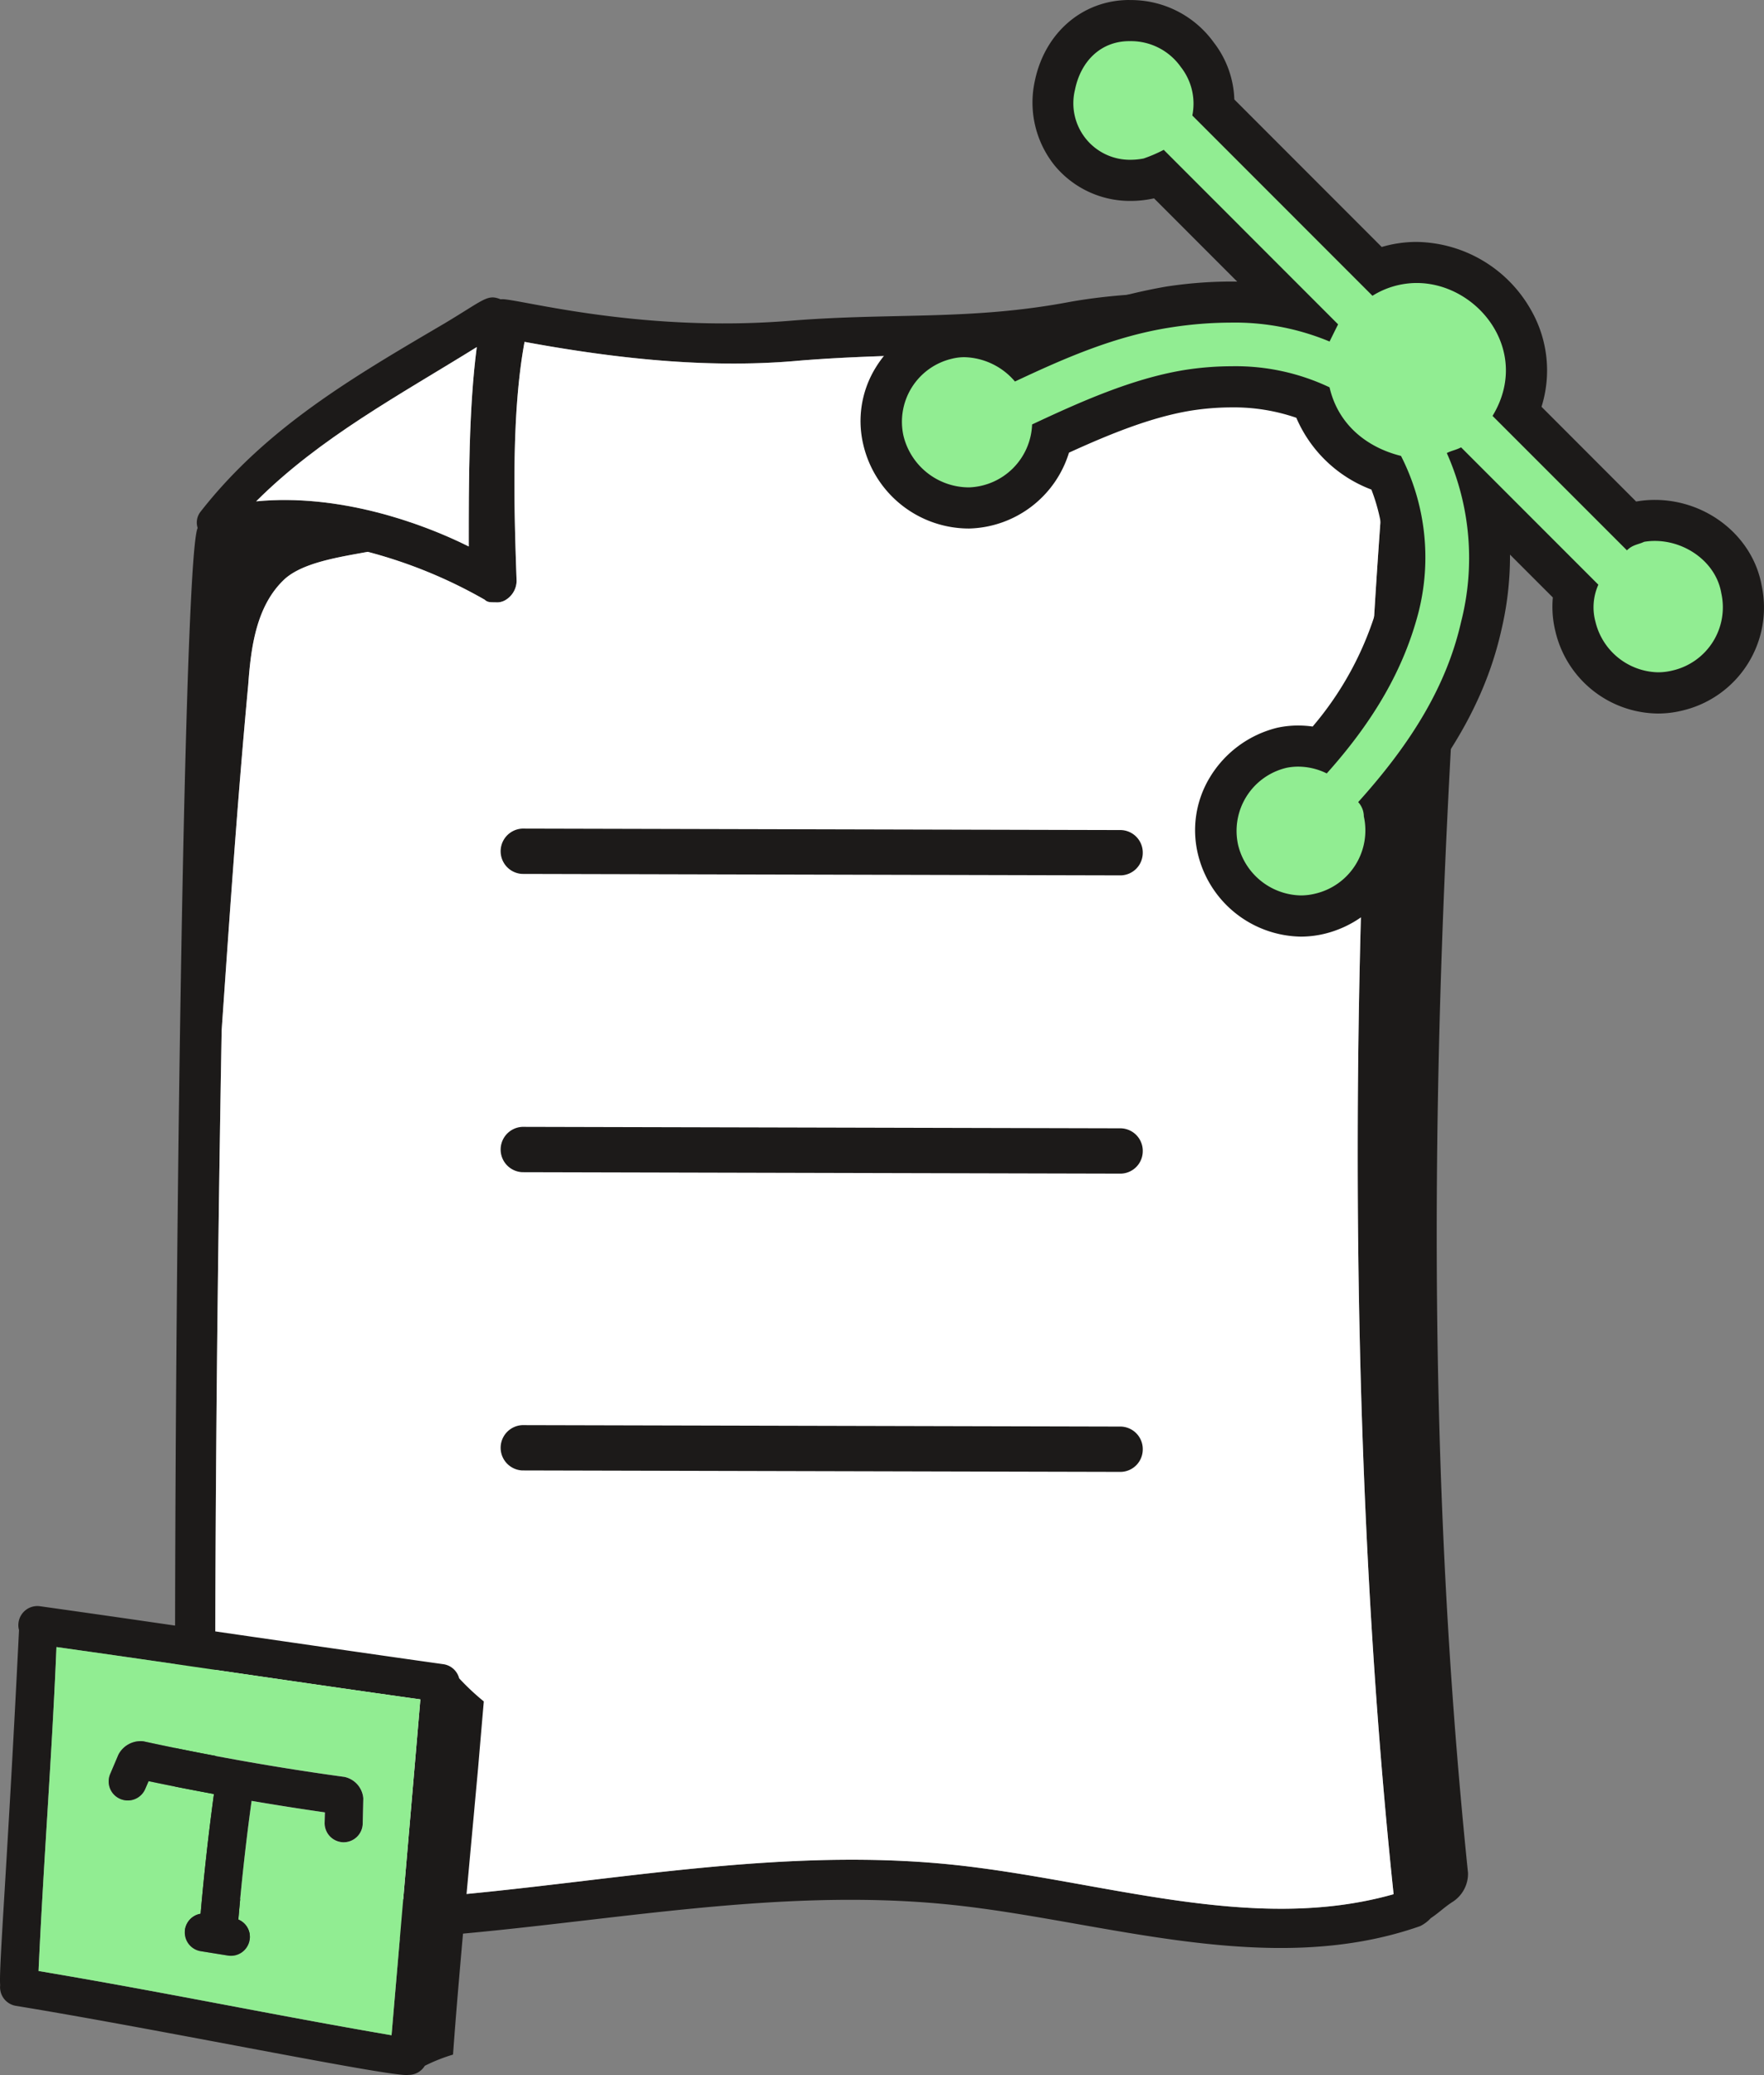
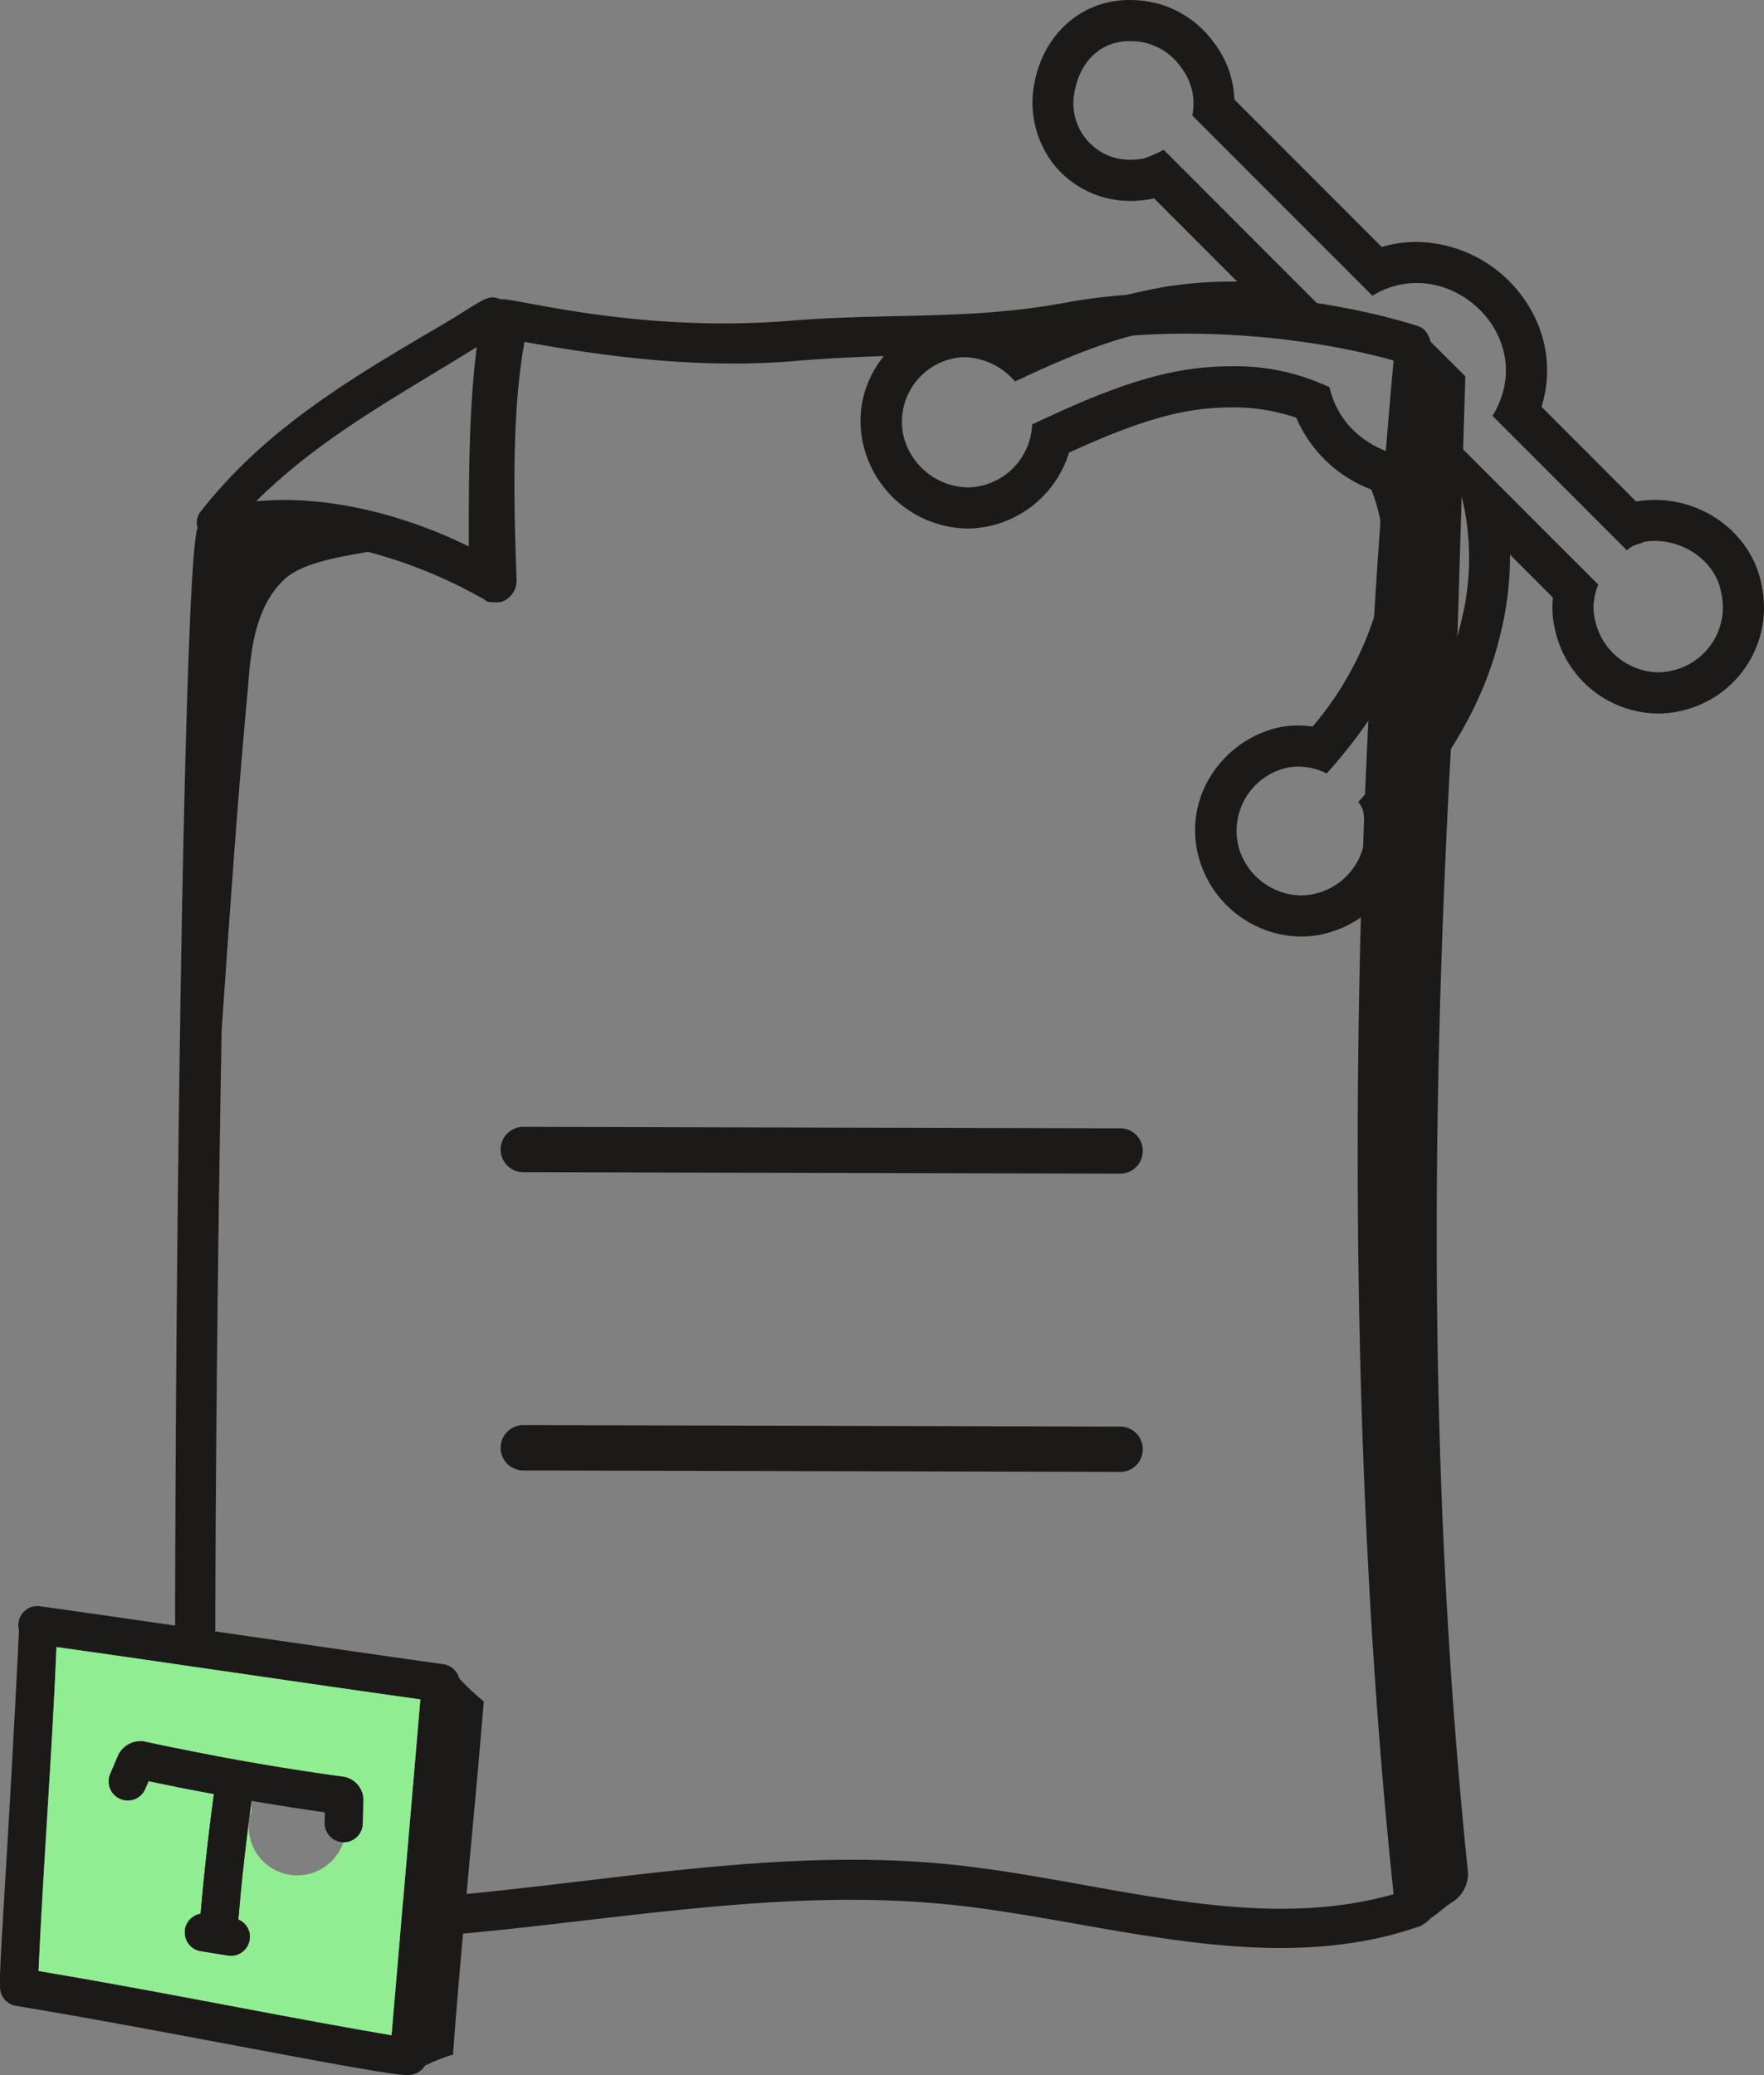
<svg xmlns="http://www.w3.org/2000/svg" width="231" height="271.66" viewBox="0 0 231 271.66">
  <rect x="0" y="0" width="231" height="271.66" fill="#808080" stroke="none" />
  <defs>
    <clipPath id="clip-path">
      <rect id="Rectangle_341" data-name="Rectangle 341" width="169.317" height="216.693" fill="none" />
    </clipPath>
  </defs>
  <g id="Group_913" data-name="Group 913" transform="translate(-539 -470.384)">
    <g id="Group_911" data-name="Group 911" transform="translate(561.925 508.719)">
      <g id="Group_910" data-name="Group 910" clip-path="url(#clip-path)">
        <path id="Path_52569" data-name="Path 52569" d="M167.915,45.4l1.051-34.46c-1.389-1.389-2.79-2.778-4.53-4.517-.35-1.051-.688-1.739-1.739-2.09C149.471.151,130.677-1.238,117.114,1.2,104.238,3.63,94.14,2.591,80.914,3.63,60.382,5.369,44.028.5,42.638.852c-1.738-.7-2.09,0-7.307,3.128C23.494,10.937,12.007,17.556,3.311,28.693a2.286,2.286,0,0,0-.35,2.09C.871,34.949-.518,165.106.183,212.441a2.379,2.379,0,0,0,2.427,2.44c33.759,4.167,66.131-7.307,99.188-3.829,19.833,2.09,41.417,9.735,61.249,2.778a4.749,4.749,0,0,0,1.389-1.039c1.051-.7,1.739-1.4,2.79-2.09a4.385,4.385,0,0,0,2.09-3.829c-5.568-53.942-4.88-106.845-1.4-161.476M39.51,7.108c-1.051,8.008-1.051,17.755-1.051,26.1C32.2,30.082,21.4,26.253,10.618,27.3c8.358-8.358,18.8-13.927,28.892-20.2M159.569,209.651c-18.444,5.23-37.938-1.739-57.421-3.829C69.428,202.343,37.42,213.479,5.4,210c-.35-33.058,0-73.775.7-113.452C7.14,81.584,8.178,66.281,9.58,51.316c.352-4.88,1.039-10.448,4.867-13.927,2.44-2.09,6.957-2.778,10.786-3.479a62.847,62.847,0,0,1,15.315,6.269c.352.338.7.338,1.389.338a2.167,2.167,0,0,0,1.4-.338,2.961,2.961,0,0,0,1.389-2.44c-.35-9.747-.7-21.922,1.039-31.319C58.992,8.86,70.829,9.9,81.965,8.86c13.226-1.051,23.311-.35,36.537-2.44,12.175-2.09,28.541-1.051,41.067,2.44-6.269,68.557-6.269,141.28,0,200.79" transform="translate(0 0)" fill="#1c1a19" />
-         <path id="Path_52570" data-name="Path 52570" d="M37.379,5.681c-1.051,8.008-1.051,17.755-1.051,26.1-6.256-3.128-17.055-6.957-27.841-5.906,8.358-8.358,18.794-13.927,28.892-20.2" transform="translate(2.132 1.427)" fill="#fff" />
-         <path id="Path_52571" data-name="Path 52571" d="M158.513,7.787c-12.525-3.491-28.892-4.53-41.067-2.44-13.226,2.09-23.311,1.389-36.537,2.44-11.136,1.039-22.973,0-36.2-2.44-1.739,9.4-1.389,21.572-1.039,31.319a2.964,2.964,0,0,1-1.389,2.44,2.167,2.167,0,0,1-1.4.338c-.688,0-1.039,0-1.389-.338a62.848,62.848,0,0,0-15.315-6.269c-3.829.7-8.346,1.389-10.786,3.479-3.829,3.479-4.517,9.047-4.867,13.927-1.4,14.965-2.44,30.268-3.479,45.233-.7,39.678-1.051,80.394-.7,113.452,32.02,3.479,64.027-7.658,96.748-4.179,19.482,2.09,38.977,9.059,57.421,3.829-6.269-59.51-6.269-132.234,0-200.79" transform="translate(1.057 1.074)" fill="#fff" />
-         <path id="Path_52572" data-name="Path 52572" d="M117.827,45.679a2.947,2.947,0,0,1-3.452,2.378L37.74,31.564a2.97,2.97,0,0,1,1.253-5.8l76.635,16.493a2.952,2.952,0,0,1,2.2,3.426" transform="matrix(0.978, -0.208, 0.208, 0.978, 1.985, 53.058)" fill="#1c1a19" />
        <path id="Path_52574" data-name="Path 52574" d="M117.827,45.679a2.947,2.947,0,0,1-3.452,2.378L37.74,31.564a2.97,2.97,0,0,1,1.253-5.8l76.635,16.493a2.952,2.952,0,0,1,2.2,3.426" transform="matrix(0.978, -0.208, 0.208, 0.978, 1.985, 92.106)" fill="#1c1a19" />
        <path id="Path_52576" data-name="Path 52576" d="M117.827,45.679a2.947,2.947,0,0,1-3.452,2.378L37.74,31.564a2.97,2.97,0,0,1,1.253-5.8l76.635,16.493a2.952,2.952,0,0,1,2.2,3.426" transform="matrix(0.978, -0.208, 0.208, 0.978, 1.985, 131.154)" fill="#1c1a19" />
      </g>
    </g>
    <g id="Group_912" data-name="Group 912" transform="translate(539 680.645)">
      <g id="Group_887" data-name="Group 887" transform="translate(0 0)">
        <path id="Path_52477" data-name="Path 52477" d="M2.491,3.139a2.334,2.334,0,0,1-.063-.988A2.49,2.49,0,0,1,5.239.024C10.38.746,15.6,1.493,20.828,2.253L31.379,3.781c1.121.162,2,.291,2.126.308l4.99.722c6.573.95,13.133,1.9,19.554,2.8a2.5,2.5,0,0,1,2.077,1.849,31.893,31.893,0,0,0,3.229,3.027c-.241,2.786-.494,5.737-.747,8.726l-.456,4.964c-.089,1.032-.19,2.072-.285,3.109l-.741,8.073c-.684,7.649-1.355,15.1-1.8,21.364a22.6,22.6,0,0,0-3.7,1.469,2.464,2.464,0,0,1-2.09,1.19h-.063c-1.824.393-32.547-5.965-51.4-9.042a2.479,2.479,0,0,1-2.052-2.71c-.19-2.28.924-15.184,2.47-46.49m48.783,53.05c.317-3.761,3.521-40.854,3.774-43.97-15.742-2.2-31.268-4.546-47.655-6.851C6.872,18.463,5.669,33.989,5.049,47.78c16.122,2.7,30.812,5.775,46.224,8.409" transform="translate(0 0.001)" fill="#1c1a19" />
-         <path id="Path_52478" data-name="Path 52478" d="M8.9,4.239c16.388,2.3,31.914,4.648,47.655,6.851C56.305,14.206,53.1,51.3,52.784,55.06c-15.412-2.634-30.1-5.712-46.224-8.409C7.181,32.86,8.384,17.334,8.9,4.239m8.358,19.883a2.486,2.486,0,0,0,3.267-1.3l.443-1.026c2.837.6,5.7,1.152,8.561,1.684-.709,5.192-1.292,10.448-1.748,15.678a2.482,2.482,0,0,0,.025,4.9l3.546.57a2.481,2.481,0,0,0,2.849-2.077,2.451,2.451,0,0,0-1.482-2.634c.443-5.192,1.026-10.4,1.735-15.539q4.787.817,9.6,1.507l-.038,1.368A2.508,2.508,0,0,0,46.465,29.8h.051a2.5,2.5,0,0,0,2.495-2.444l.076-3.305A3.125,3.125,0,0,0,46.6,21.234c-8.789-1.2-17.641-2.773-26.329-4.66a3.284,3.284,0,0,0-3.255,1.748l-1.076,2.533a2.483,2.483,0,0,0,1.317,3.267" transform="translate(-1.511 1.13)" fill="#91ed92" />
+         <path id="Path_52478" data-name="Path 52478" d="M8.9,4.239c16.388,2.3,31.914,4.648,47.655,6.851C56.305,14.206,53.1,51.3,52.784,55.06c-15.412-2.634-30.1-5.712-46.224-8.409C7.181,32.86,8.384,17.334,8.9,4.239m8.358,19.883a2.486,2.486,0,0,0,3.267-1.3l.443-1.026c2.837.6,5.7,1.152,8.561,1.684-.709,5.192-1.292,10.448-1.748,15.678a2.482,2.482,0,0,0,.025,4.9l3.546.57a2.481,2.481,0,0,0,2.849-2.077,2.451,2.451,0,0,0-1.482-2.634c.443-5.192,1.026-10.4,1.735-15.539l-.038,1.368A2.508,2.508,0,0,0,46.465,29.8h.051a2.5,2.5,0,0,0,2.495-2.444l.076-3.305A3.125,3.125,0,0,0,46.6,21.234c-8.789-1.2-17.641-2.773-26.329-4.66a3.284,3.284,0,0,0-3.255,1.748l-1.076,2.533a2.483,2.483,0,0,0,1.317,3.267" transform="translate(-1.511 1.13)" fill="#91ed92" />
        <path id="Path_52479" data-name="Path 52479" d="M13.979,21.537a2.486,2.486,0,0,0,3.267-1.3l.443-1.026c2.837.6,5.7,1.152,8.561,1.684-.709,5.192-1.292,10.448-1.748,15.678a2.482,2.482,0,0,0,.025,4.9l3.546.57a2.481,2.481,0,0,0,2.849-2.077,2.451,2.451,0,0,0-1.482-2.634c.443-5.192,1.026-10.4,1.735-15.539q4.787.817,9.6,1.507l-.038,1.368a2.508,2.508,0,0,0,2.444,2.545h.051a2.5,2.5,0,0,0,2.495-2.444l.076-3.305a3.125,3.125,0,0,0-2.482-2.811c-8.789-1.2-17.641-2.773-26.329-4.66a3.284,3.284,0,0,0-3.255,1.748L12.662,18.27a2.483,2.483,0,0,0,1.317,3.267" transform="translate(1.772 3.714)" fill="#1c1a19" />
      </g>
    </g>
-     <path id="Path_51732" data-name="Path 51732" d="M84.542,145.468a11.369,11.369,0,0,1-10.816-8.644,10.676,10.676,0,0,1,1.24-8.141,11.569,11.569,0,0,1,7.092-5.234,10.39,10.39,0,0,1,2.15-.228,10.981,10.981,0,0,1,2.937.4c5.24-6.142,8.491-12.051,10.178-18.472A26.651,26.651,0,0,0,95.8,87.5a14.547,14.547,0,0,1-9.741-9.325A26.986,26.986,0,0,0,75.5,76.192a37.753,37.753,0,0,0-5.859.476c-5.881.977-11.954,3.556-17.737,6.239A11.277,11.277,0,0,1,41.13,92.05,11.476,11.476,0,0,1,29.9,83.2a10.665,10.665,0,0,1,1.252-8.065,11.563,11.563,0,0,1,7.08-5.24,9.476,9.476,0,0,1,2.28-.277,11.512,11.512,0,0,1,7.164,2.653c6.262-2.9,12.548-5.486,19.651-6.545a53.968,53.968,0,0,1,8-.631,39.178,39.178,0,0,1,8.222.829L66.037,48.406c-.358.147-.753.295-1.2.444l-.163.055-.171.035a11.364,11.364,0,0,1-2.233.222,10.105,10.105,0,0,1-7.87-3.648,10.465,10.465,0,0,1-2.056-8.733c1.046-5.187,4.877-8.536,9.763-8.536a10.673,10.673,0,0,1,8.906,4.477,10.16,10.16,0,0,1,2.15,6.958L94.461,60.987a13.562,13.562,0,0,1,5.27-1.077,14.749,14.749,0,0,1,12.613,7.5,13.358,13.358,0,0,1,.613,12.076l14.783,14.781.2-.065a2.843,2.843,0,0,0,.4-.145l.346-.167.377-.065a11.267,11.267,0,0,1,1.853-.153c5.572,0,10.425,3.86,11.341,8.992a10.7,10.7,0,0,1-1.447,8.324,11.447,11.447,0,0,1-6.909,4.951,10.6,10.6,0,0,1-2.573.318,11.379,11.379,0,0,1-10.8-8.644,10.415,10.415,0,0,1-.1-4.8L108.5,90.881a38.292,38.292,0,0,1-.334,16.7c-1.793,7.894-5.9,15.374-12.872,23.4a5.57,5.57,0,0,1,.193,1.079A10.651,10.651,0,0,1,94,140.194a11.5,11.5,0,0,1-6.9,4.957,10.663,10.663,0,0,1-2.567.316" transform="translate(624.791 444.836)" fill="#91ed92" />
    <path id="Path_51733" data-name="Path 51733" d="M63.432,32.261a7.984,7.984,0,0,1,6.732,3.379,7.769,7.769,0,0,1,1.508,6.355l23.59,23.6a10.972,10.972,0,0,1,5.79-1.673c8.025,0,15.072,8.941,9.936,17.4l17.6,17.6c.753-.753,1.494-.753,2.249-1.116a8.445,8.445,0,0,1,1.407-.116c4.055,0,8.025,2.819,8.7,6.848a8.491,8.491,0,0,1-6.368,10.111,8.021,8.021,0,0,1-1.922.24,8.633,8.633,0,0,1-8.188-6.608,7.237,7.237,0,0,1,.377-4.861L106.87,85.441c-.755.377-1.118.377-1.873.741a33.786,33.786,0,0,1,1.873,22.1C105,116.518,100.5,124,93.393,131.881a2.8,2.8,0,0,1,.739,1.871,8.5,8.5,0,0,1-6.355,10.113,7.888,7.888,0,0,1-1.907.234,8.63,8.63,0,0,1-8.2-6.6,8.486,8.486,0,0,1,6.368-10.113,7.683,7.683,0,0,1,1.5-.147,8.5,8.5,0,0,1,3.737.888c6.368-7.109,10.111-13.855,11.984-20.962A29.239,29.239,0,0,0,99,86.561c-4.5-1.118-8.24-4.122-9.358-8.981a28.7,28.7,0,0,0-12.823-2.758,40.02,40.02,0,0,0-6.282.509c-6.732,1.118-13.478,4.12-19.846,7.109a8.571,8.571,0,0,1-8.242,8.24,8.845,8.845,0,0,1-8.6-6.746,8.476,8.476,0,0,1,6.355-10.1,6.713,6.713,0,0,1,1.629-.2,8.973,8.973,0,0,1,6.612,3.184c6.366-2.988,13.114-5.991,20.6-7.109a51.244,51.244,0,0,1,7.6-.6,32.23,32.23,0,0,1,13,2.475c.377-.755.741-1.508,1.118-2.249L67.929,46.488A18.788,18.788,0,0,1,65.3,47.62a8.889,8.889,0,0,1-1.706.171,7.4,7.4,0,0,1-7.288-9.165c.755-3.742,3.383-6.368,7.123-6.368m0-5.386c-6.131,0-11.115,4.3-12.4,10.691a13.153,13.153,0,0,0,2.616,10.979,12.787,12.787,0,0,0,9.95,4.635,13.976,13.976,0,0,0,2.758-.275l.307-.061,10.891,10.9c-.3-.008-.6-.01-.9-.01a56.781,56.781,0,0,0-8.407.662A71.7,71.7,0,0,0,49.29,70.5a14.091,14.091,0,0,0-7.459-2.249,12.165,12.165,0,0,0-2.94.36,14.27,14.27,0,0,0-8.729,6.465,13.325,13.325,0,0,0-1.569,10.038A14.215,14.215,0,0,0,42.45,96.065a14.057,14.057,0,0,0,13.071-9.932c5.258-2.4,10.708-4.629,15.9-5.49a34.536,34.536,0,0,1,5.4-.436,25.128,25.128,0,0,1,8.47,1.36,17.363,17.363,0,0,0,9.832,9.4,24.59,24.59,0,0,1,.9,14.891,42.453,42.453,0,0,1-8.593,16.131,13.669,13.669,0,0,0-1.9-.134,12.9,12.9,0,0,0-2.563.256l-.12.024-.118.029a14.285,14.285,0,0,0-8.749,6.463,13.343,13.343,0,0,0-1.543,10.187,14.09,14.09,0,0,0,13.427,10.679,13.272,13.272,0,0,0,3.208-.393,14.186,14.186,0,0,0,8.519-6.121,13.332,13.332,0,0,0,1.9-9.895c6.761-8.006,10.8-15.567,12.623-23.6a42.191,42.191,0,0,0,1.16-10l5.608,5.608a13.431,13.431,0,0,0,.356,4.515,13.924,13.924,0,0,0,13.409,10.679,13.235,13.235,0,0,0,3.239-.4,13.854,13.854,0,0,0,10.329-16.432c-1.177-6.364-7.147-11.135-13.977-11.135a13.875,13.875,0,0,0-2.3.189l-.145.024L117.4,80.128A15.921,15.921,0,0,0,116,67.415a17.478,17.478,0,0,0-14.958-8.87,16.11,16.11,0,0,0-4.568.662l-19.3-19.313a12.855,12.855,0,0,0-2.671-7.436A13.362,13.362,0,0,0,63.43,26.88" transform="translate(623.465 443.512)" fill="#1c1a19" />
  </g>
</svg>